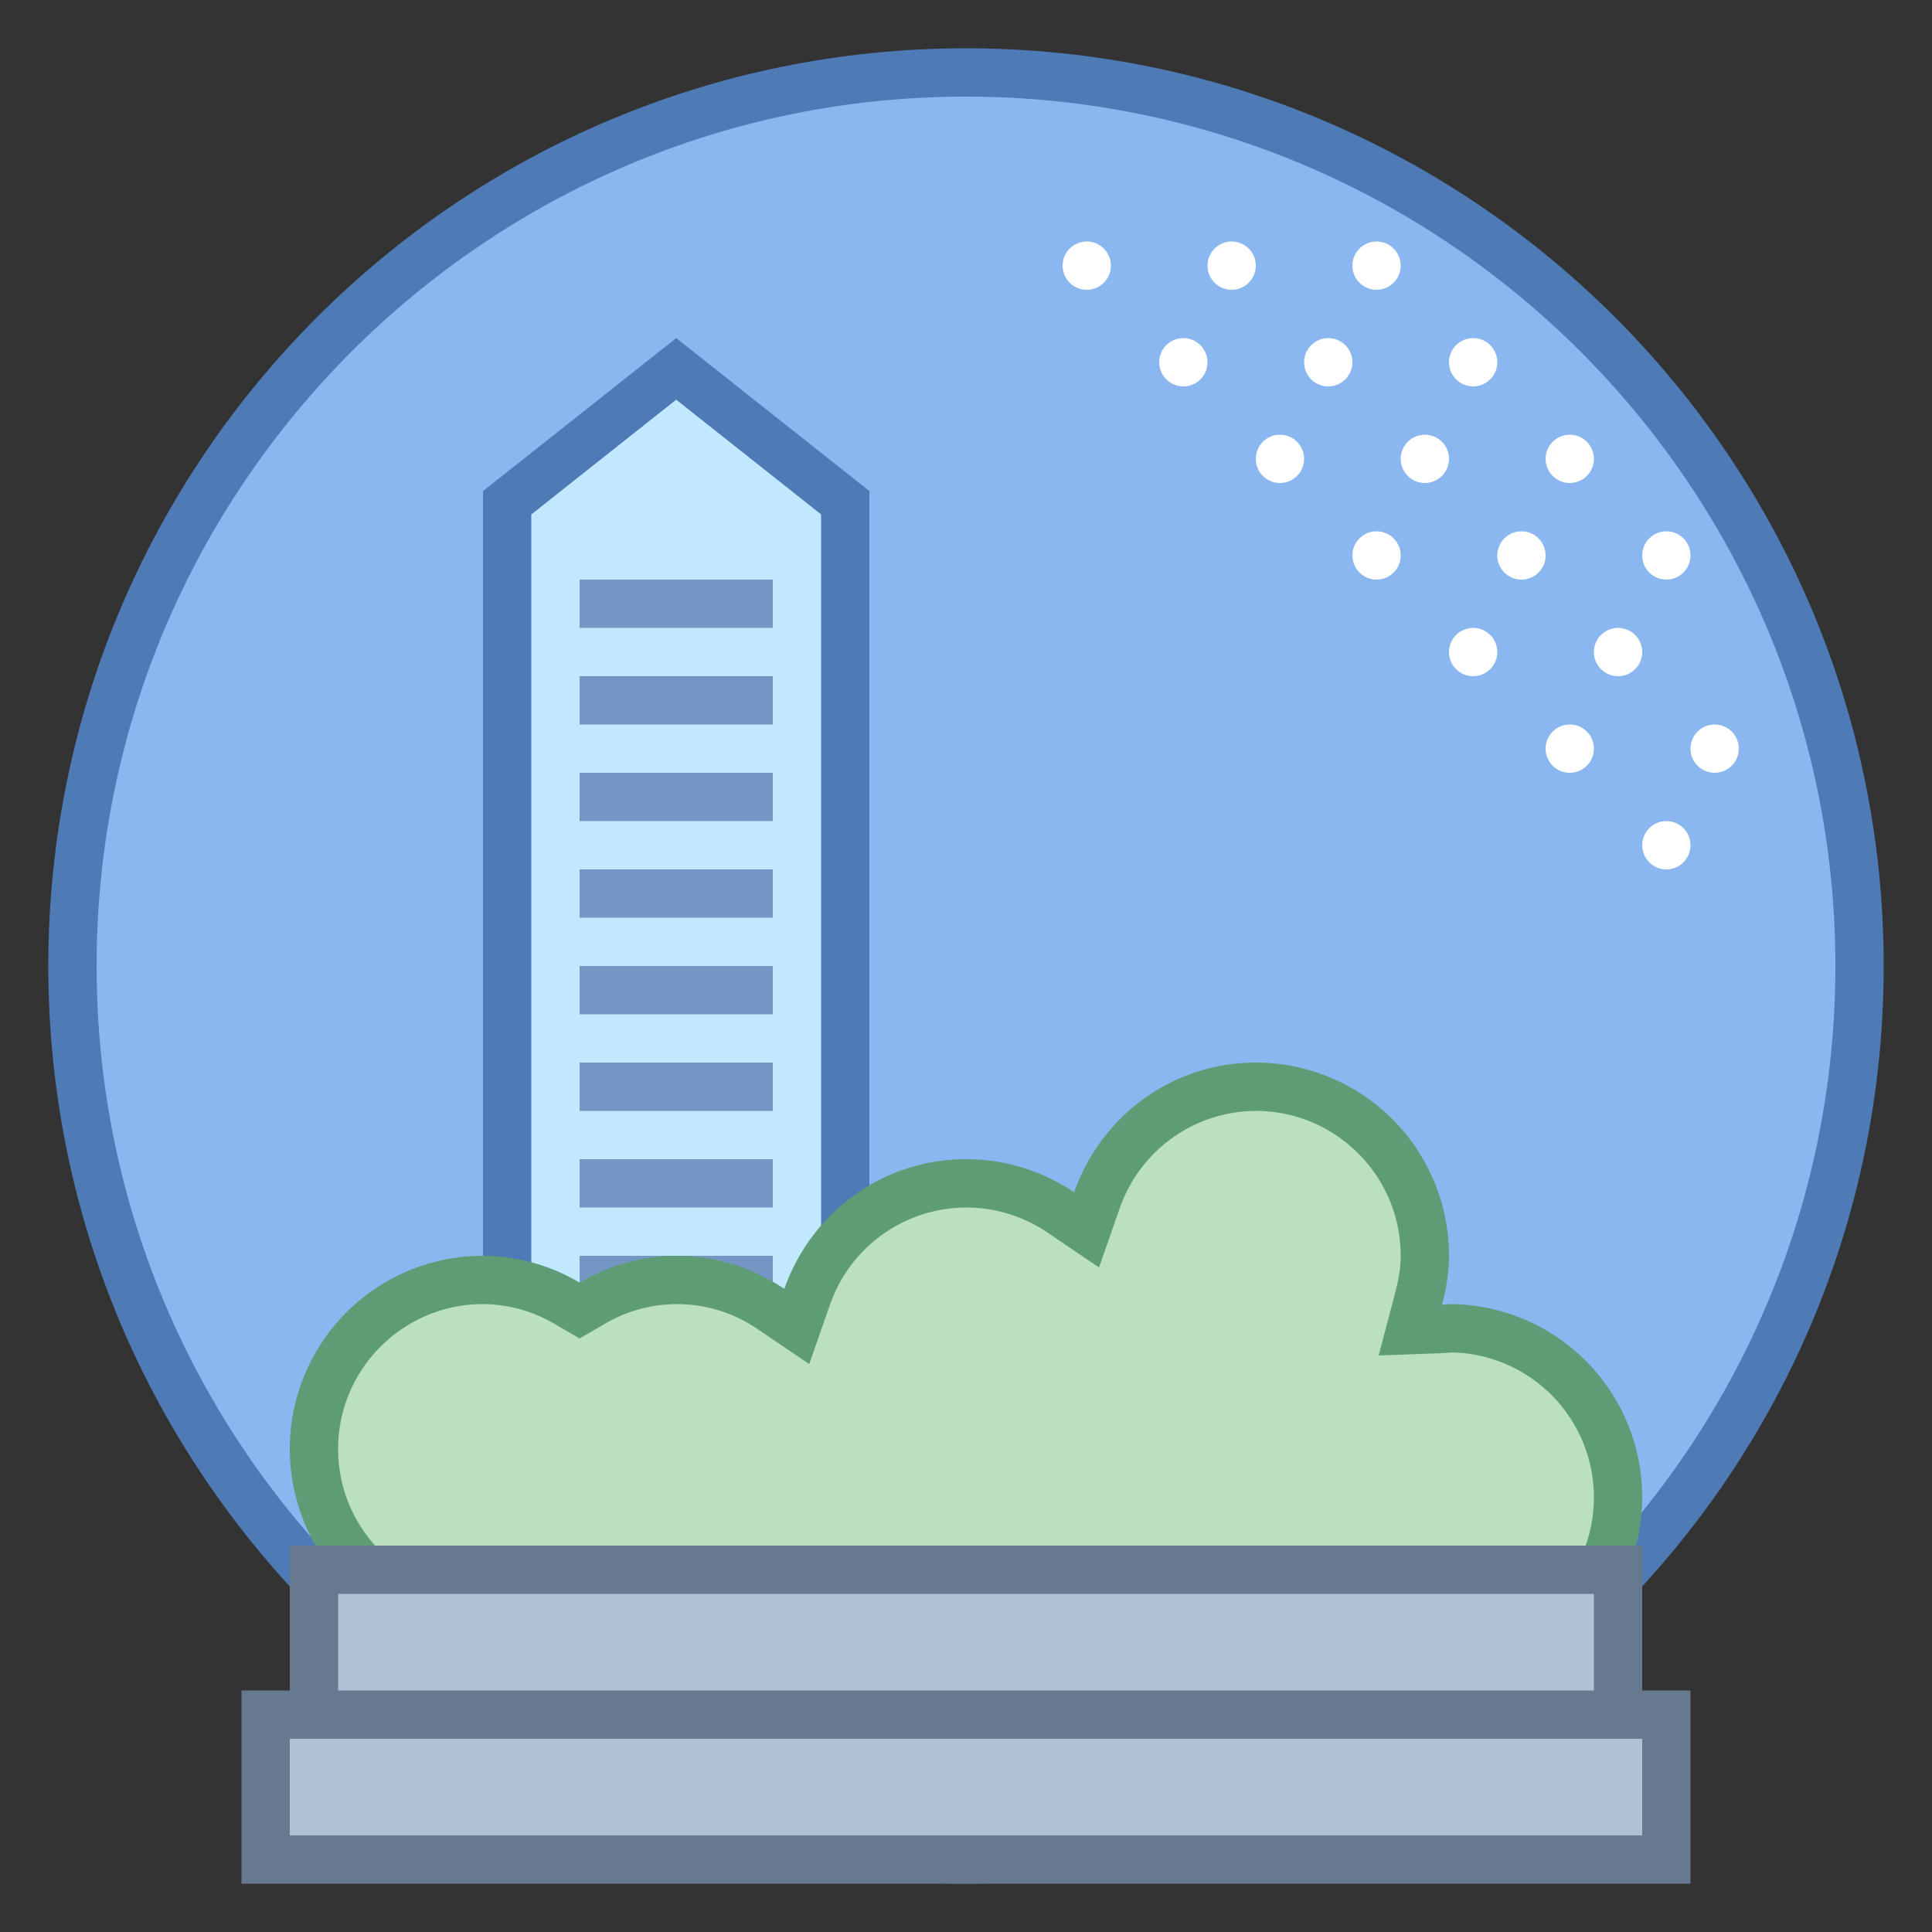
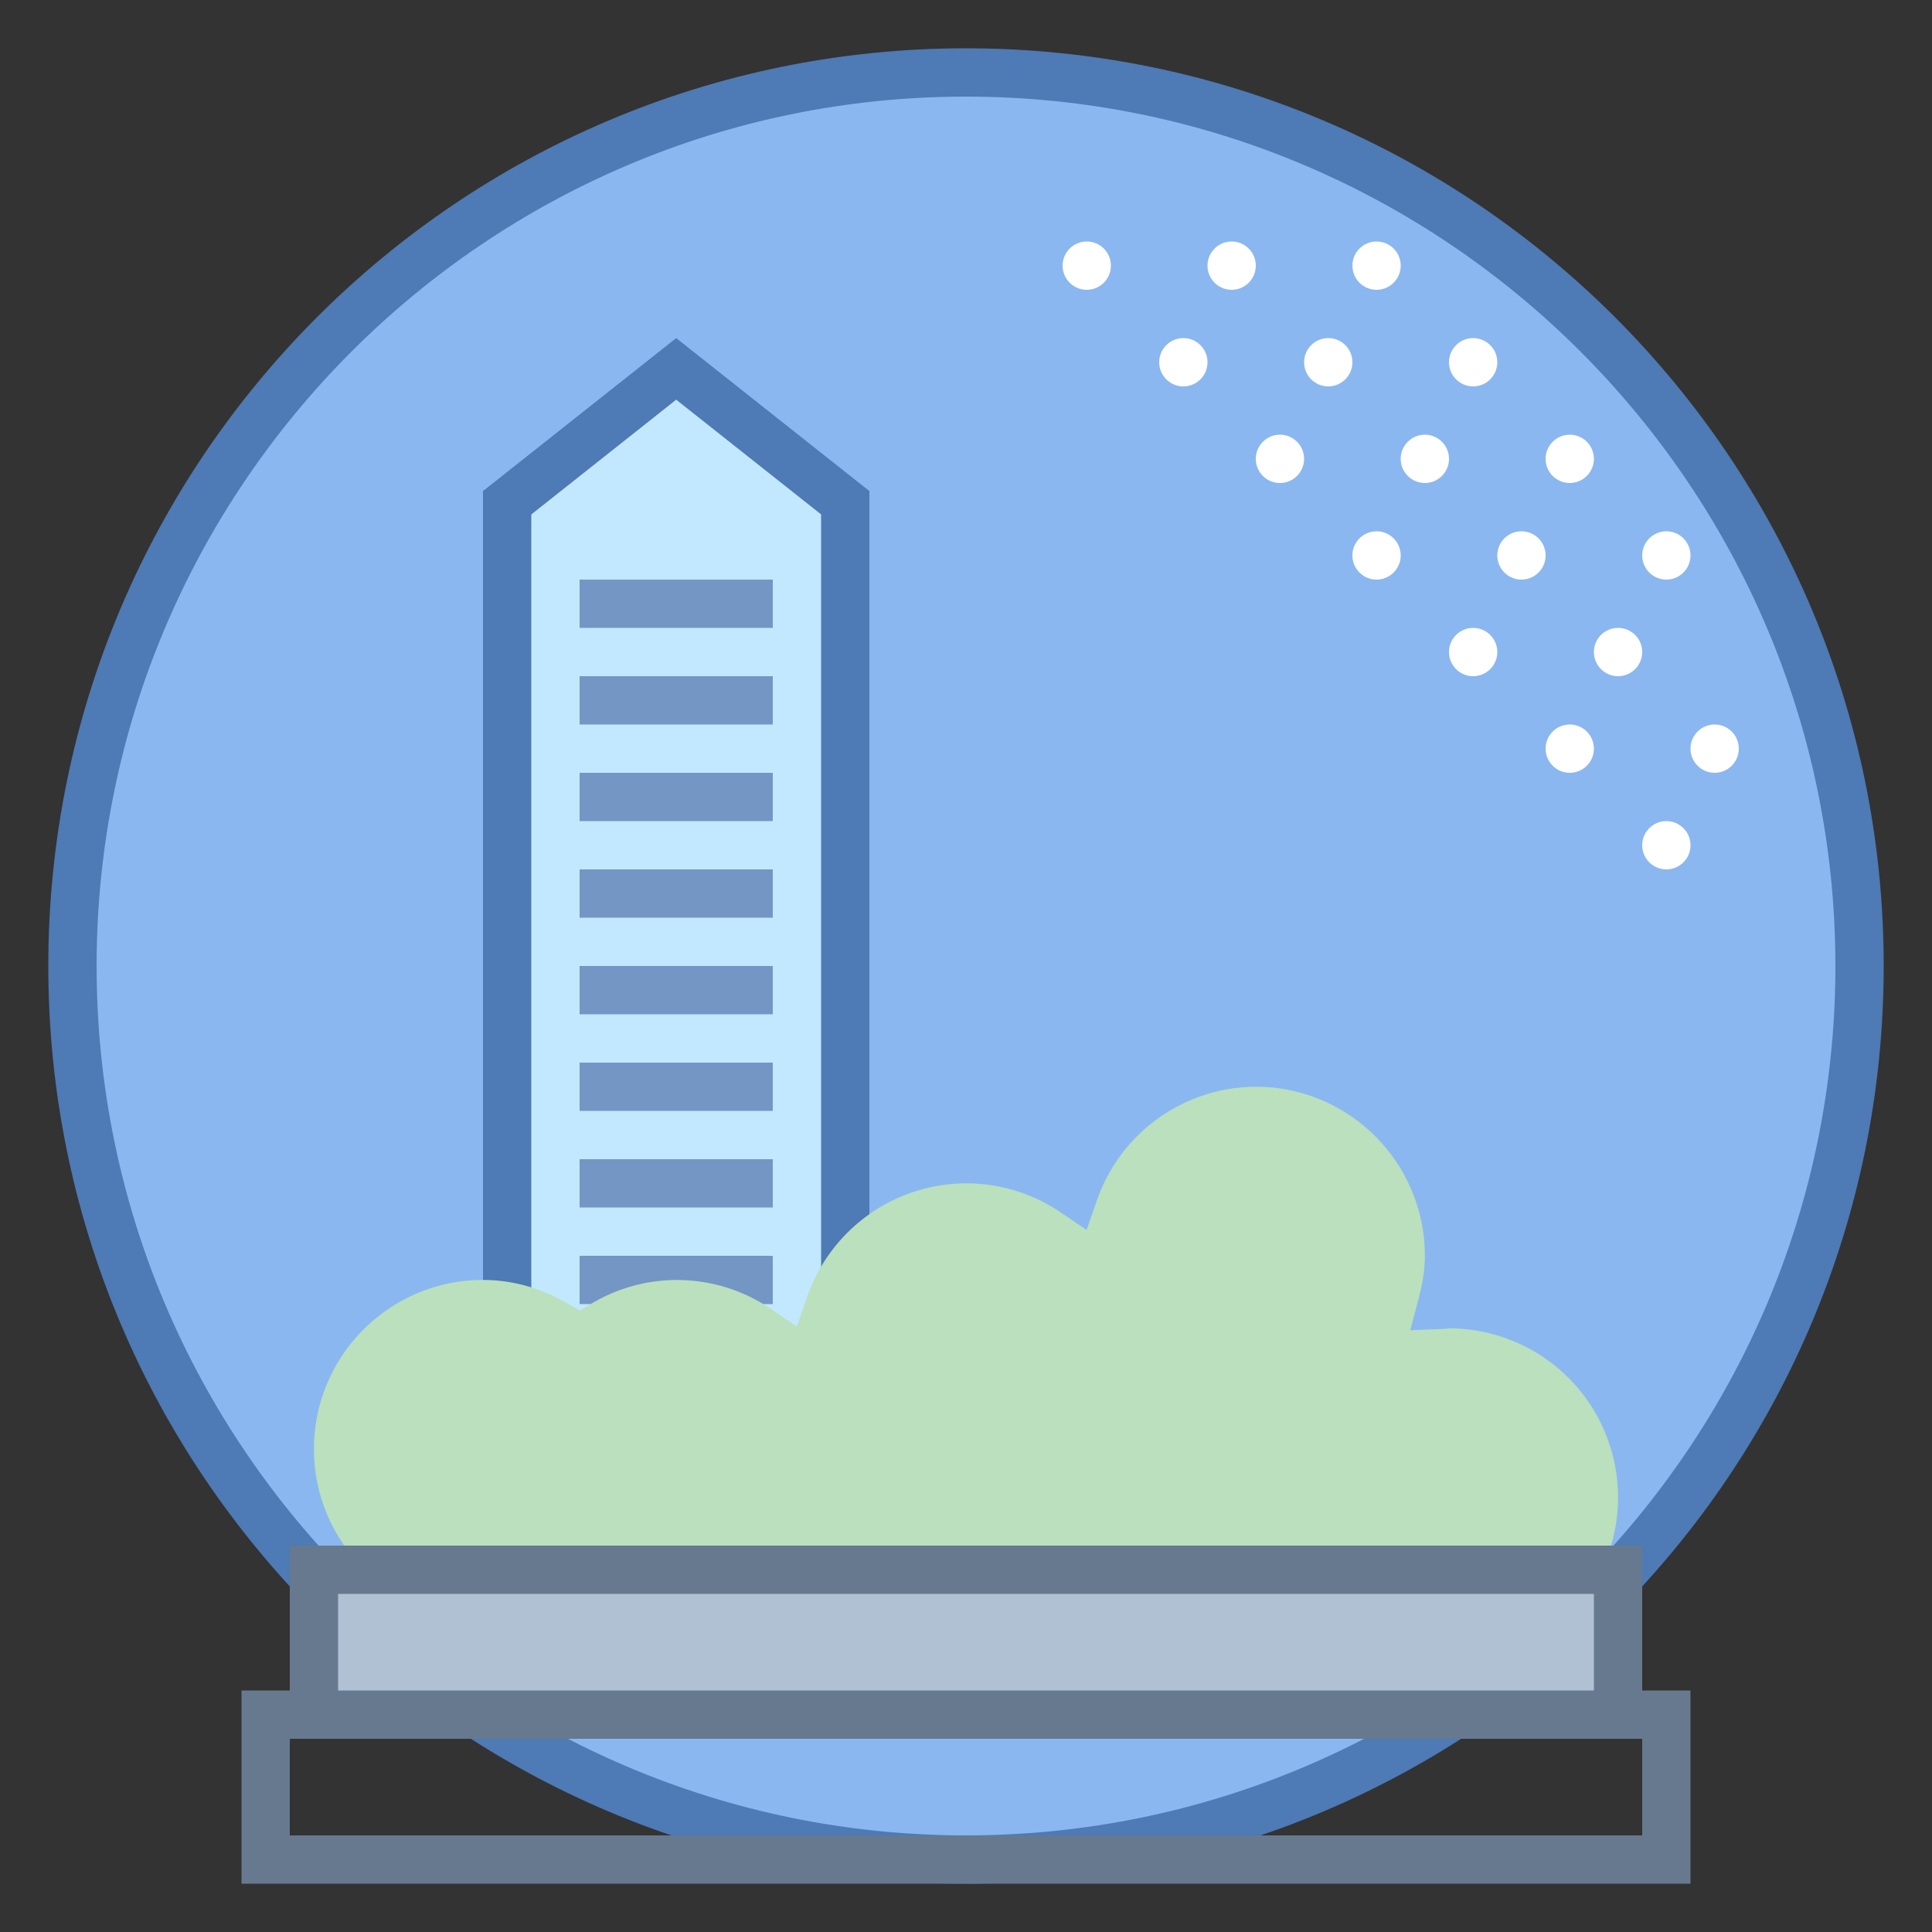
<svg xmlns="http://www.w3.org/2000/svg" viewBox="0 0 40 40">
  <rect x="0" y="0" width="40" height="40" fill="#333333" stroke="none" />
  <path d="M20 38.5C9.799 38.5 1.5 30.201 1.5 20S9.799 1.5 20 1.5 38.5 9.799 38.5 20 30.201 38.5 20 38.5z" fill="#8bb7f0" />
  <path d="M20 2c9.925 0 18 8.075 18 18s-8.075 18-18 18S2 29.925 2 20 10.075 2 20 2m0-1C9.507 1 1 9.507 1 20s8.507 19 19 19 19-8.507 19-19S30.493 1 20 1z" fill="#4e7ab5" />
  <circle cx="34.5" cy="17.5" r=".5" fill="#fff" />
  <circle cx="32.5" cy="15.5" r=".5" fill="#fff" />
  <circle cx="30.5" cy="13.5" r=".5" fill="#fff" />
  <circle cx="28.5" cy="11.5" r=".5" fill="#fff" />
  <circle cx="26.5" cy="9.5" r=".5" fill="#fff" />
  <circle cx="24.5" cy="7.5" r=".5" fill="#fff" />
  <circle cx="22.5" cy="5.5" r=".5" fill="#fff" />
  <circle cx="25.5" cy="5.5" r=".5" fill="#fff" />
  <circle cx="28.5" cy="5.5" r=".5" fill="#fff" />
  <circle cx="30.5" cy="7.5" r=".5" fill="#fff" />
  <circle cx="32.5" cy="9.5" r=".5" fill="#fff" />
  <circle cx="34.5" cy="11.5" r=".5" fill="#fff" />
  <circle cx="27.5" cy="7.5" r=".5" fill="#fff" />
  <circle cx="29.5" cy="9.5" r=".5" fill="#fff" />
  <circle cx="31.5" cy="11.5" r=".5" fill="#fff" />
  <circle cx="33.5" cy="13.5" r=".5" fill="#fff" />
  <circle cx="35.5" cy="15.5" r=".5" fill="#fff" />
  <polygon points="10.5,30.5 10.5,10.409 14,7.638 17.5,10.409 17.5,30.5" fill="#c2e8ff" />
  <path d="M14 8.275l3 2.375V30h-6V10.651l3-2.376M14 7l-4 3.167V31h8V10.167L14 7z" fill="#4e7ab5" />
  <rect x="12" y="12" width="4" height="1" fill="#7496c4" />
  <rect x="12" y="14" width="4" height="1" fill="#7496c4" />
  <rect x="12" y="16" width="4" height="1" fill="#7496c4" />
  <rect x="12" y="18" width="4" height="1" fill="#7496c4" />
  <rect x="12" y="20" width="4" height="1" fill="#7496c4" />
  <rect x="12" y="22" width="4" height="1" fill="#7496c4" />
  <rect x="12" y="24" width="4" height="1" fill="#7496c4" />
  <rect x="12" y="26" width="4" height="1" fill="#7496c4" />
  <path d="M24 35.5c-.995 0-1.952-.44-2.624-1.209L21 33.86l-.376.431A3.494 3.494 0 0 1 18 35.5a3.497 3.497 0 0 1-3.038-1.798l-.165-.294-.445.059c-.116.015-.232.033-.352.033a3.448 3.448 0 0 1-1.749-.487L12 32.867l-.251.146A3.448 3.448 0 0 1 10 33.5c-1.93 0-3.5-1.57-3.5-3.5s1.57-3.5 3.5-3.5c.605 0 1.193.164 1.749.487l.251.146.251-.146a3.448 3.448 0 0 1 3.708.113l.538.364.214-.613A3.496 3.496 0 0 1 20 24.5c.702 0 1.38.207 1.959.6l.538.364.214-.613A3.496 3.496 0 0 1 26 22.5c1.93 0 3.5 1.57 3.5 3.5 0 .269-.041.551-.13.888l-.172.653.7-.027.098-.012A3.502 3.502 0 0 1 33.5 31c0 1.93-1.57 3.5-3.5 3.5a3.45 3.45 0 0 1-2.252-.844l-.45-.383-.303.508A3.467 3.467 0 0 1 24 35.5z" fill="#bae0bd" />
-   <path d="M26 23c1.654 0 3 1.346 3 3 0 .225-.036.467-.113.76l-.343 1.304 1.347-.05c.049-.002.097-.007.151-.014A3.004 3.004 0 0 1 33 31c0 1.654-1.346 3-3 3a2.964 2.964 0 0 1-1.928-.725l-.901-.764-.605 1.015A2.972 2.972 0 0 1 24 35a2.955 2.955 0 0 1-2.247-1.038L21 33.101l-.753.861A2.955 2.955 0 0 1 18 35a2.999 2.999 0 0 1-2.602-1.543l-.332-.591-.671.089-.105.015c-.096.014-.191.03-.29.03a2.95 2.95 0 0 1-1.497-.419L12 32.288l-.503.293A2.95 2.95 0 0 1 10 33c-1.654 0-3-1.346-3-3s1.346-3 3-3a2.95 2.95 0 0 1 1.497.419l.503.293.503-.293a2.95 2.95 0 0 1 3.176.094l1.075.728.429-1.226A2.997 2.997 0 0 1 20 25c.602 0 1.182.178 1.679.513l1.075.728.429-1.226A2.997 2.997 0 0 1 26 23m0-1c-1.746 0-3.215 1.126-3.761 2.685A3.983 3.983 0 0 0 20 24c-1.746 0-3.215 1.126-3.761 2.685A3.983 3.983 0 0 0 14 26c-.732 0-1.41.211-2 .555A3.955 3.955 0 0 0 10 26a4 4 0 0 0 0 8c.732 0 1.41-.211 2-.555.59.344 1.268.555 2 .555.18 0 .352-.03.526-.053C15.211 35.166 16.502 36 18 36a3.972 3.972 0 0 0 3-1.38A3.972 3.972 0 0 0 24 36a3.982 3.982 0 0 0 3.425-1.963A3.964 3.964 0 0 0 30 35a4 4 0 0 0 0-8c-.05 0-.096.013-.146.015.086-.326.146-.662.146-1.015a4 4 0 0 0-4-4z" fill="#5e9c76" />
-   <rect x="5.5" y="35.5" width="29" height="3" fill="#b0c1d4" />
  <path d="M34 36v2H6v-2h28m1-1H5v4h30v-4z" fill="#66798f" />
  <rect x="6.5" y="32.5" width="27" height="3" fill="#b0c1d4" />
  <path d="M33 33v2H7v-2h26m1-1H6v4h28v-4z" fill="#66798f" />
</svg>